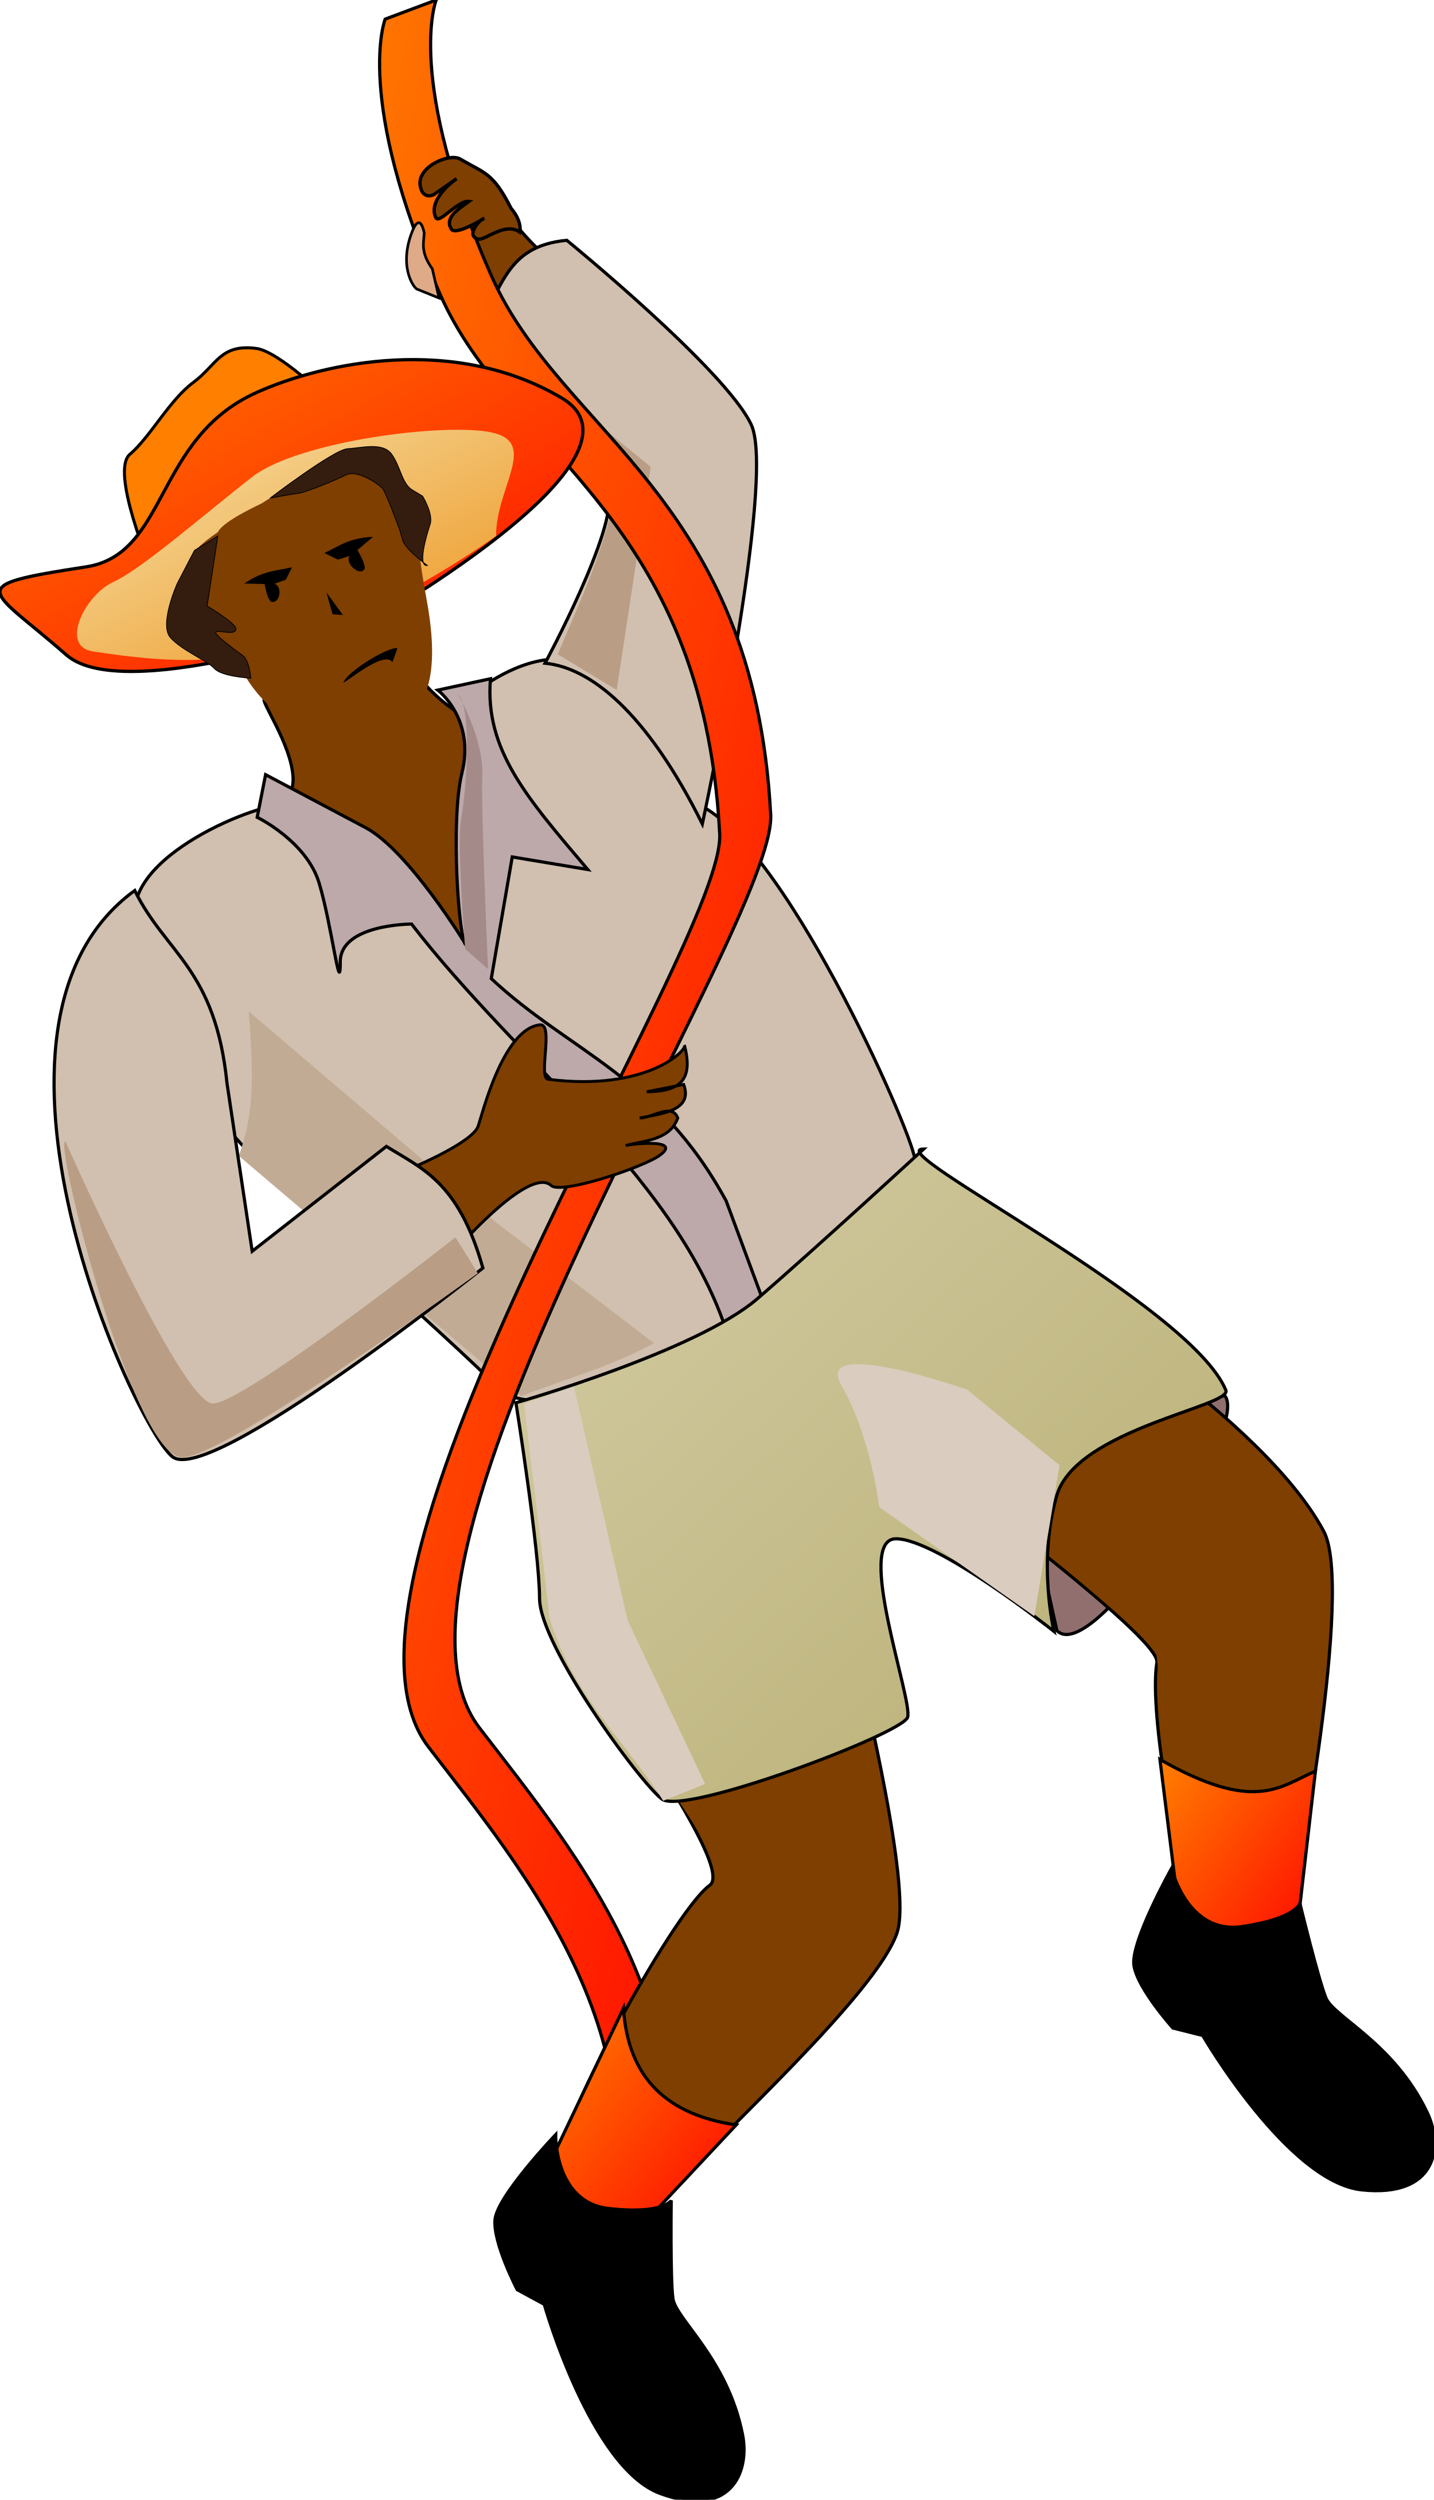
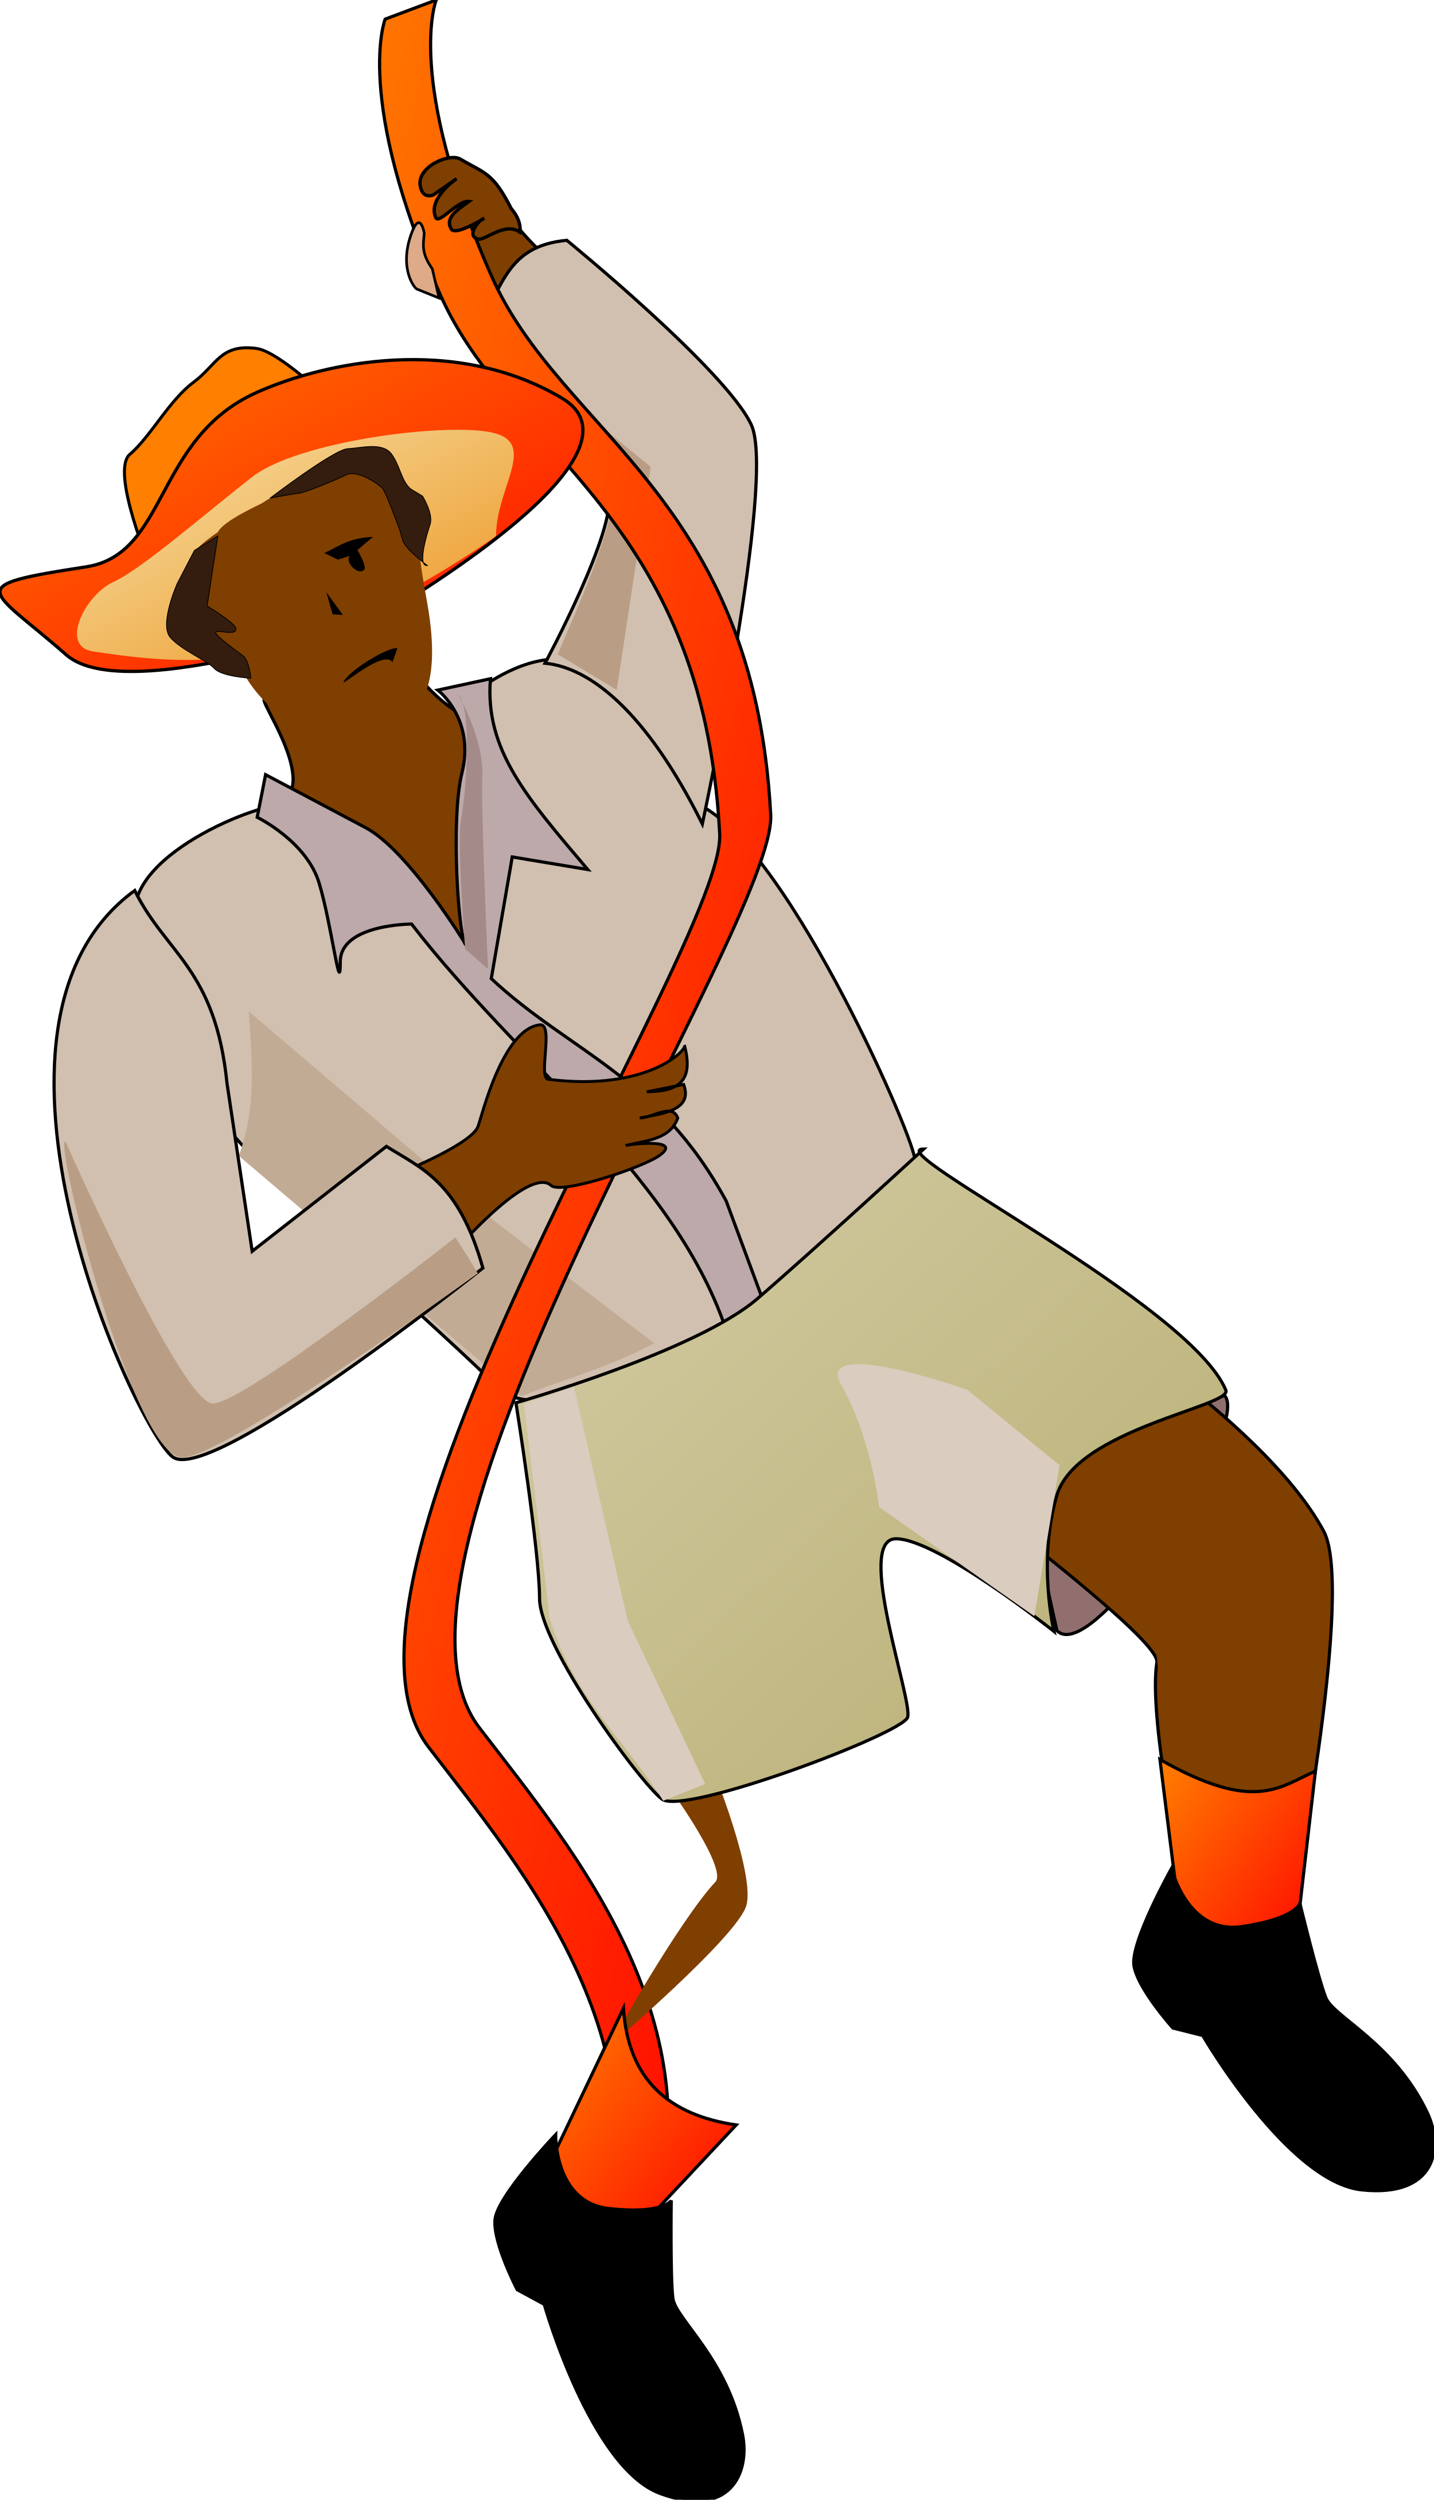
<svg xmlns="http://www.w3.org/2000/svg" width="572" height="997">
  <defs>
    <linearGradient id="imagebot_52" y2="1">
      <stop offset="0" stop-color="#ff7f00" />
      <stop offset="1" stop-color="#ff0000" />
    </linearGradient>
    <linearGradient id="imagebot_53" y2="1">
      <stop offset="0" stop-color="#d4cda5" />
      <stop offset="1" stop-color="#b6ac70" />
    </linearGradient>
    <linearGradient id="imagebot_55" y2="1">
      <stop offset="0" stop-color="#ff7f00" />
      <stop offset="1" stop-color="#ff0000" />
    </linearGradient>
    <linearGradient id="imagebot_58" y2="1">
      <stop offset="0" stop-color="#f6e6b3" />
      <stop offset="1" stop-color="#ed9016" />
    </linearGradient>
    <linearGradient id="imagebot_59" y2="1">
      <stop offset="0" stop-color="#ff7f00" />
      <stop offset="1" stop-color="#ff0000" />
    </linearGradient>
    <linearGradient id="imagebot_60" y2="1">
      <stop offset="0" stop-color="#ff7f00" />
      <stop offset="1" stop-color="#ff0000" />
    </linearGradient>
  </defs>
  <g id="imagebot_2" label="Layer 1">
    <path label="Layer 1" fill="#7f3f00" fill-rule="evenodd" stroke="#000000" stroke-width="1.272px" d="M 97.064 338.099 C 97.064 338.099 117.503 323.806 116.914 310.266 C 116.326 296.727 103.247 278.793 105.602 278.793 C 107.957 278.793 163.585 263.337 165.351 267.457 C 167.117 271.578 187.721 294.537 203.027 288.061 C 218.332 281.586 207.147 340.454 207.147 340.454 C 207.147 340.454 189.487 406.386 142.392 375.186 C 95.298 343.986 97.064 338.099 97.064 338.099 z" id="imagebot_44" />
    <path transform="matrix(1, 0, 0, 1, -59.608, -23.577)" label="Layer 1" fill="#d1c0af" fill-rule="evenodd" stroke="#000000" stroke-width="1.272px" d="M113.357,387.114C113.357,387.114 146.819,457.384 146.819,467.422C146.819,477.461 244.938,562.386 257.243,576.173C284.21,606.388 429.105,514.385 424.552,485.826C422.445,472.608 371.3,357.328 336.807,343.858C336.807,343.858 308.546,289.933 285.686,286.728C269.034,284.393 251.738,297.792 251.738,297.792C242.57,341.525 255.57,417.229 255.57,417.229C238.109,383.94 210.562,360.737 175.261,345.286C172.224,340.224 113.799,361.082 113.357,387.114z" id="imagebot_43" />
    <path transform="matrix(1, 0, 0, 1, -59.608, -23.577)" label="Layer 1" fill="#7f3f00" fill-rule="evenodd" stroke="#000000" stroke-width="1.272px" d="M287.359,135.034C287.359,135.034 264.228,115.449 261.873,107.208C259.518,98.966 257.048,101.895 257.048,101.895C251.621,97.373 237.665,86.453 233.789,90.883C225.547,100.302 228.708,129.585 232.023,130.325C251.297,134.624 277.712,155.038 277.712,155.038C281.773,143.889 283.042,143.276 287.359,135.034z" id="imagebot_42" />
    <path transform="matrix(1, 0, 0, 1, -59.608, -23.577)" label="Layer 1" fill="#d1c0af" fill-rule="evenodd" stroke="#000000" stroke-width="1.272px" d="M277.013,288.094C277.013,288.094 305.763,234.862 302.416,219.804C299.07,204.746 248.2,158.238 248.2,158.238C260.033,138.695 260.957,121.768 285.686,119.419C285.686,119.419 349.263,171.284 359.302,193.035C369.34,214.785 339.76,352.21 339.76,352.21C317.375,307.25 294.905,289.828 277.013,288.094z" id="imagebot_41" />
    <path transform="matrix(1, 0, 0, 1, -59.608, -23.577)" label="Layer 1" fill="#b99e85" fill-rule="evenodd" stroke-width="1px" d="M282.076,284.539L305.608,298.749L319.147,209.766L255.57,157.9L249.77,160.25C267.877,177.614 287.801,193.23 304.87,221.703C299.376,245.494 291.891,261.376 282.076,284.539z" id="imagebot_40" />
    <path transform="matrix(1, 0, 0, 1, -59.608, -23.577)" label="Layer 1" fill="#c2ab94" fill-rule="evenodd" stroke-width="1px" d="M 158.849 426.968 C 160.977 456.54 160.569 468.056 154.884 484.608 L 267.581 580.429 C 285.225 573.425 302.868 568.877 320.511 559.288 L 257.243 510.923 L 158.849 426.968 z" id="imagebot_39" />
    <path transform="matrix(1, 0, 0, 1, -59.608, -23.577)" label="Layer 1" fill="url(#imagebot_52)" fill-rule="evenodd" stroke="#000000" stroke-width="1.272px" d="M 296.448 929.142 C 329.414 841.232 268.332 769.616 230.516 720.356 C 178.853 653.06 348.99 399.968 346.682 356.158 C 339.98 228.938 262.985 204.185 235.225 141.094 C 200.689 62.603 213.248 31.206 213.248 31.206 L 233.592 23.577 C 233.592 23.577 221.034 54.973 255.57 133.464 C 283.33 196.556 360.325 221.308 367.027 348.529 C 369.335 392.339 199.198 645.43 250.86 712.727 C 288.677 761.987 349.759 833.602 316.793 921.512 L 296.448 929.142 z" id="imagebot_38" />
    <path transform="matrix(1, 0, 0, 1, -59.608, -23.577)" label="Layer 1" fill="#deaa87" fill-rule="evenodd" stroke="#000000" stroke-width="1.055px" d="M232.055,130.814L234.743,142.455L225.984,138.907C225.296,138.975 218.708,131.266 223.471,117.414C227.184,106.615 228.828,116.592 228.828,116.592C228.537,120.756 227.387,124.262 232.055,130.814z" id="imagebot_37" />
    <path transform="matrix(1, 0, 0, 1, -59.608, -23.577)" label="Layer 1" fill="#ff7f00" fill-rule="evenodd" stroke="#000000" stroke-width="1.203px" d="M 119.86 250.426 C 119.86 250.426 103.449 211.459 111.433 204.751 C 119.416 198.042 127.226 183.121 136.669 176.146 C 146.112 169.17 147.398 160.69 161.824 162.546 C 176.249 164.401 218.938 211.298 218.938 211.298 L 119.86 250.426 z" id="imagebot_36" />
    <path transform="matrix(1, 0, 0, 1, -59.608, -23.577)" label="Layer 1" fill="#916f6f" fill-rule="evenodd" stroke="#000000" stroke-width="1.272px" d="M 481.198 673.93 C 495.829 688.836 558.663 592.094 548.122 580.236 L 463.99 596.489 L 481.198 673.93 z" id="imagebot_35" />
-     <path transform="matrix(1, 0, 0, 1, -59.608, -23.577)" label="Layer 1" fill="#7f3f00" fill-rule="evenodd" stroke="#000000" stroke-width="1.272px" d="M285.004,882.071C277.769,880.003 327.279,786.757 342.695,775.519C355.1,766.477 274.408,665.436 286.181,659.549C297.955,653.662 386.257,625.994 386.257,625.994C386.257,625.994 425.699,769.632 417.457,794.357C409.216,819.082 344.461,876.772 331.51,893.255C323.777,903.097 285.004,882.071 285.004,882.071z" id="imagebot_34" />
    <path transform="matrix(1, 0, 0, 1, -59.608, -23.577)" label="Layer 1" fill="#7f3f00" fill-rule="evenodd" stroke-width="1px" d="M228.339,293.292C221.554,298.38 231.445,301.601 233.022,311.678C235.825,329.604 220.675,348.216 205.355,346.939C190.036,345.662 178.272,351.188 178.272,335.869C178.272,320.549 167.99,308.542 166.713,302.158C165.437,295.775 228.339,293.292 228.339,293.292z" id="imagebot_33" />
    <path transform="matrix(1, 0, 0, 1, -59.608, -23.577)" label="Layer 1" fill="#bda9a9" fill-rule="evenodd" stroke="#000000" stroke-width="1.272px" d="M 165.547 332.549 L 205.377 353.652 C 222.681 362.82 245.531 400.498 245.531 400.498 C 242.57 399.511 239.234 350.437 243.858 331.901 C 249.261 310.243 234.245 298.817 234.245 298.817 L 255.246 294.284 C 252.871 322.726 269.962 341.94 294.051 370.383 L 263.935 365.363 L 255.57 413.883 C 286.848 443.207 322.108 452.618 349.263 502.557 L 365.994 547.731 L 350.936 559.442 C 332.61 495.653 266.557 447.772 223.781 392.133 C 223.781 392.133 195.338 392.133 195.338 407.191 C 195.338 422.249 191.938 392.565 186.919 375.834 C 181.9 359.103 162.2 349.55 162.2 349.55 L 165.547 332.549 z" id="imagebot_32" />
    <path transform="matrix(1, 0, 0, 1, -59.608, -23.577)" label="Layer 1" fill="#7f3f00" fill-rule="evenodd" stroke="#000000" stroke-width="1.272px" d="M429.819,605.979L476.914,537.692C476.228,536.319 562.792,588.18 587.586,634.236C599.839,656.996 575.812,780.229 575.812,780.229L532.25,769.632C530.006,769.369 517.697,707.3 521.065,686.628C522.781,676.096 426.383,606.323 429.819,605.979z" id="imagebot_31" />
    <path transform="matrix(1, 0, 0, 1, -59.608, -23.577)" label="Layer 1" fill="#7f3f00" fill-rule="evenodd" stroke-width="1px" d="M 327.503 737.871 C 327.503 737.871 349.914 768.902 344.942 774.201 C 330.7 789.379 302.291 839.554 303.525 838.868 C 303.525 838.868 353.661 795.999 357.294 783.646 C 360.927 771.294 344.215 729.878 344.215 729.878 L 327.503 737.871 z" id="imagebot_30" />
    <path transform="matrix(1, 0, 0, 1, -59.608, -23.577)" label="Layer 1" fill="#7f3f00" fill-rule="evenodd" stroke-width="1px" d="M 472.271 638.879 L 472.793 609.446 C 472.793 609.446 524.207 647.833 533.162 671.115 C 542.117 694.397 526.96 753.058 526.96 753.058 C 525.881 733.911 523.437 706.4 520.549 680.019 L 472.271 638.879 z" id="imagebot_29" />
    <path transform="matrix(1, 0, 0, 1, -59.608, -23.577)" label="Layer 1" fill="url(#imagebot_53)" fill-rule="evenodd" stroke="#000000" stroke-width="1.272px" d="M265.404,583.071C265.404,583.071 337.391,562.57 361.717,541.562C386.042,520.554 428.059,481.854 428.059,481.854C409.93,481.854 534.321,543.622 548.58,578.05C551.255,584.511 488.872,593.53 481.132,620.066C473.392,646.603 480.026,674.246 480.026,674.246C480.026,674.246 433.574,637.313 416.988,637.313C400.403,637.313 423.849,701.875 421.637,708.509C419.426,715.143 332.518,747.789 323.672,741.155C314.826,734.521 274.821,679.846 274.821,661.049C274.821,642.252 265.404,583.071 265.404,583.071z" id="imagebot_28" />
    <path transform="matrix(1, 0, 0, 1, -59.608, -23.577)" label="Layer 1" fill="#7f3f00" fill-rule="evenodd" stroke="#000000" stroke-width="1.157px" d="M 226.073 488.432 L 244.045 519.331 C 244.045 519.331 271.092 488.803 279.427 496.406 C 283.498 500.12 316.177 489.131 322.671 484.445 C 332.427 477.405 310.341 479.948 309.192 480.458 C 317.339 478.404 326.862 478.153 329.972 469.494 C 327.696 463.33 319.885 469.444 314.808 469.494 C 323.563 467.748 336.178 466.56 332.325 456.111 L 317.616 459.028 C 330.026 458.91 336.492 455.035 332.622 440.471 C 333.956 442.247 317.616 459.028 278.303 454.045 C 274.069 453.508 280.699 431.711 274.959 432.329 C 259.992 433.942 251.759 469.082 250.223 472.983 C 247.806 479.116 226.073 488.432 226.073 488.432 z" id="imagebot_25" />
    <path transform="matrix(1, 0, 0, 1, -59.608, -23.577)" label="Layer 1" fill="#d1c0af" fill-rule="evenodd" stroke="#000000" stroke-width="1.272px" d="M113.357,378.748C125.765,404.031 145.5,409.777 150.165,455.71L160.203,522.634L213.742,480.807C227.786,489.681 242.464,494.748 252.224,529.327C252.224,529.327 143.473,616.327 128.415,604.616C113.357,592.904 39.741,432.287 113.357,378.748z" id="imagebot_24" />
    <path transform="matrix(1, 0, 0, 1, -59.608, -23.577)" label="Layer 1" fill="url(#imagebot_59)" fill-rule="evenodd" stroke="#000000" stroke-width="1.272px" d="M 522.285 725.323 C 560.136 746.912 570.225 736.111 584.312 729.975 L 575.008 810.61 L 531.59 799.756 L 522.285 725.323 z" id="imagebot_23" />
    <path transform="matrix(1, 0, 0, 1, -59.608, -23.577)" label="Layer 1" fill="url(#imagebot_60)" fill-rule="evenodd" stroke="#000000" stroke-width="1.272px" d="M 308.293 824.566 C 310.139 853.216 326.624 867.229 353.262 871.087 L 306.742 920.708 L 277.279 889.695 L 308.293 824.566 z" id="imagebot_22" />
    <path transform="matrix(1, 0, 0, 1, -59.608, -23.577)" label="Layer 1" fill="#000000" fill-rule="evenodd" stroke="#000000" stroke-width="1.272px" d="M578.11,782.698C578.11,782.698 576.559,788.901 554.85,792.002C533.14,795.104 526.938,768.742 526.938,768.742C526.938,768.742 510.38,798.305 511.931,807.609C513.482,816.913 527.463,832.445 527.463,832.445L539.343,835.421C539.343,835.421 573.358,893.896 602.82,896.998C632.283,900.099 635.677,880.24 628.832,865.984C615.476,838.172 591.566,828.118 588.464,820.365C585.363,812.611 578.11,782.698 578.11,782.698z" id="imagebot_21" />
    <path transform="matrix(1, 0, 0, 1, -59.608, -23.577)" label="Layer 1" fill="#000000" fill-rule="evenodd" stroke="#000000" stroke-width="1.272px" d="M327.35,901.212C327.35,901.212 324.307,906.835 302.508,904.443C280.709,902.051 281.253,874.975 281.253,874.975C281.253,874.975 257.867,899.495 257.057,908.892C256.246,918.29 265.928,936.809 265.928,936.809L276.696,942.645C276.696,942.645 295.109,1007.74 322.876,1018.067C350.644,1028.393 358.867,1010.001 355.78,994.491C349.756,964.232 329.095,948.551 328.018,940.27C326.941,931.989 327.35,901.212 327.35,901.212z" id="imagebot_20" />
    <path transform="matrix(1, 0, 0, 1, -59.608, -23.577)" label="Layer 1" fill="#daccbe" fill-rule="evenodd" stroke-width="1px" d="M 472.202 668.193 L 410.298 624.693 C 410.298 624.693 406.951 596.25 395.24 576.173 C 383.528 556.096 445.433 577.846 445.433 577.846 L 482.241 607.962 L 472.202 668.193 z" id="imagebot_19" />
    <path transform="matrix(1, 0, 0, 1, -59.608, -23.577)" label="Layer 1" fill="#daccbe" fill-rule="evenodd" stroke-width="1px" d="M324.167,741.81L340.898,735.117L309.979,669.866L288.535,576.575L268.659,583.435C270.319,598.52 277.066,652.196 278.726,668.618C288.094,699.95 308.748,717.739 324.167,741.81z" id="imagebot_18" />
    <path transform="matrix(1, 0, 0, 1, -59.608, -23.577)" label="Layer 1" fill="url(#imagebot_55)" fill-rule="evenodd" stroke="#000000" stroke-width="1.299px" d="M211.323,269.594C235.999,254.58 318.562,202.993 283.641,182.301C241.209,157.159 189.271,167.869 161.972,180.113C121.035,198.473 126.718,244.637 93.913,249.672C43.74,257.372 55.26,257.69 86.069,284.785C110.046,305.872 211.323,269.594 211.323,269.594z" id="imagebot_17" />
    <path transform="matrix(1, 0, 0, 1, -59.608, -23.577)" label="Layer 1" fill="url(#imagebot_58)" fill-rule="evenodd" stroke-width="1px" d="M257.469,237.37C257.469,217.886 274.406,200.213 255.948,196.111C237.49,192.009 178.661,199.457 160.203,213.813C141.745,228.17 116.109,250.568 104.829,255.695C93.55,260.822 83.295,281.331 96.626,283.382C109.957,285.433 129.403,288.029 147.006,286.154C197.993,280.723 257.469,237.37 257.469,237.37z" id="imagebot_16" />
    <path transform="matrix(1, 0, 0, 1, -59.608, -23.577)" label="Layer 1" fill="#7f3f00" fill-rule="evenodd" stroke="#7f3f00" stroke-width="1.272px" d="M155.995,289.306C165.909,309.168 187.287,321.82 212.384,314.168C227.546,309.546 235.629,296.948 228.978,261.876C223.672,233.892 226.626,222.99 214.362,212.151C206.177,204.917 182.502,212.618 164.253,224.981C146.004,237.343 133.875,242.387 134.302,253.359C135.082,273.437 155.995,289.306 155.995,289.306z" id="imagebot_15" />
    <path transform="matrix(1, 0, 0, 1, -59.608, -23.577)" label="Layer 1" fill="#7f3f00" fill-rule="evenodd" stroke-width="1px" d="M155.687,280.705L144.872,273.278C144.872,273.278 161.179,300.154 165.859,300.934C170.54,301.714 173.66,317.316 201.743,314.195C205.62,313.765 210.324,309.515 210.324,309.515C209.327,312.01 181.473,294.528 179.495,285.43C178.384,280.316 155.687,280.705 155.687,280.705z" id="imagebot_14" />
    <path transform="matrix(1, 0, 0, 1, -59.608, -23.577)" label="Layer 1" fill="#000000" fill-rule="evenodd" stroke-width="1px" d="M218.149,282.113L216.152,287.668C212.679,282.517 195.859,297.381 196.635,295.633C198.731,290.915 214.787,281.339 218.149,282.113z" id="imagebot_13" />
    <path transform="matrix(1, 0, 0, 1, -59.608, -23.577)" label="Layer 1" fill="#000000" fill-rule="evenodd" stroke-width="1px" d="M188.979,244.128L194.369,246.787L199.083,245.309C197.082,248.09 202.776,253.452 204.923,250.726C206.009,249.348 202.183,242.951 202.183,242.951L208.402,237.687C198.716,238.083 194.684,241.562 188.979,244.128z" id="imagebot_12" />
    <path transform="matrix(1, 0, 0, 1, -59.608, -23.577)" label="Layer 1" fill="#7f3f00" fill-rule="evenodd" stroke-width="1px" d="M143.263,264.924C143.263,264.924 178.128,231.084 209.917,225.957C226.241,223.324 208.892,206.473 208.892,206.473C208.892,206.473 149.416,226.982 146.339,236.211C143.263,245.44 143.263,264.924 143.263,264.924z" id="imagebot_11" />
    <path transform="matrix(1, 0, 0, 1, -59.608, -23.577)" label="Layer 1" fill="#341d0e" fill-rule="evenodd" stroke="#000000" stroke-width="0.318" stroke-miterlimit="4" d="M159.655,294.069C159.655,294.069 159.031,286.95 156.508,285.107C133.889,268.574 153.725,279.338 153.725,274.374C153.725,272.165 142.231,265.259 142.231,265.259L146.501,237.343L137.184,243.098L130.333,256.252C130.333,256.252 122.934,272.694 127.593,277.901C132.251,283.108 142.117,286.944 145.131,290.233C148.146,293.521 159.655,294.069 159.655,294.069z" id="imagebot_10" />
    <path transform="matrix(1, 0, 0, 1, -59.608, -23.577)" label="Layer 1" fill="#341d0e" fill-rule="evenodd" stroke="#000000" stroke-width="0.318" stroke-miterlimit="4" d="M230.084,249.127C230.084,249.127 221.315,242.824 220.219,238.987L219.122,235.151C219.122,235.151 213.367,219.256 211.997,218.16C210.627,217.064 210.353,216.79 210.353,216.79C210.353,216.79 202.132,210.761 197.747,212.953C193.362,215.145 181.305,220.078 178.564,220.352C175.824,220.626 167.329,222.271 167.329,222.271C167.329,222.271 192.814,202.814 198.295,202.54C203.776,202.266 212.271,199.799 215.834,204.732C219.396,209.665 219.944,216.516 224.055,218.982L228.166,221.448C228.166,221.448 232.55,228.573 231.18,232.684C229.81,236.795 225.973,249.675 230.084,249.127z" id="imagebot_9" />
-     <path transform="matrix(1, 0, 0, 1, -59.608, -23.577)" label="Layer 1" fill="#000000" fill-rule="evenodd" stroke-width="1px" d="M176.105,249.819L173.632,254.792L169.054,256.428C172.365,257.27 171.373,264.344 167.985,263.626C166.271,263.262 165.164,256.515 165.164,256.515L157.021,256.31C164.75,251.064 170.071,251.245 176.105,249.819z" id="imagebot_8" />
    <path transform="matrix(1, 0, 0, 1, -59.608, -23.577)" label="Layer 1" fill="#000000" fill-rule="evenodd" stroke-width="1px" d="M 189.8 259.814 L 192.266 268.584 L 196.377 268.858 L 189.8 259.814 z" id="imagebot_7" />
    <path transform="matrix(1, 0, 0, 1, -59.608, -23.577)" label="Layer 1" fill="#b99e85" fill-rule="evenodd" stroke-width="1px" d="M250.197,531.424C244.824,522.469 241.242,517.096 241.242,517.096C241.242,517.096 157.069,583.36 144.533,583.36C131.997,583.36 85.716,478.814 85.716,478.814C80.871,477.199 112.25,603.642 131.997,604.851C148.085,605.837 250.197,531.424 250.197,531.424z" id="imagebot_6" />
    <path transform="matrix(1, 0, 0, 1, -59.608, -23.577)" label="Layer 1" fill="#7f3f00" fill-rule="evenodd" stroke="#000000" stroke-width="1.342px" d="M243.209,87.024C238.855,84.466 225.87,90.138 227.218,97.674C228.238,103.38 232.463,101.303 232.463,101.303L241.728,94.839C241.728,94.839 230.031,102.814 233.42,110.344C234.705,113.2 242.286,103.309 246.681,103.913C242.357,107.079 236.785,110.421 239.66,114.982C241.369,117.694 252.689,110.698 252.689,110.698C251.035,110.866 245.014,117.899 250.542,118.965C253.372,119.288 261.279,111.982 266.964,116.177C266.964,116.177 268.09,112.082 263.489,106.694C256.234,92.417 253.171,92.878 243.209,87.024z" id="imagebot_5" />
    <path transform="matrix(1, 0, 0, 1, -59.608, -23.577)" label="Layer 1" fill="#a58a8a" fill-rule="evenodd" stroke-width="1px" d="M242.286,300.362C242.286,300.362 252.571,318.076 252,332.934C251.429,347.791 254.286,410.076 254.286,410.076L245.143,402.076C245.143,402.076 241.909,360.034 243.429,351.219C246.286,334.648 247.429,304.934 242.286,300.362z" id="imagebot_4" />
    <title>Layer 1</title>
  </g>
</svg>